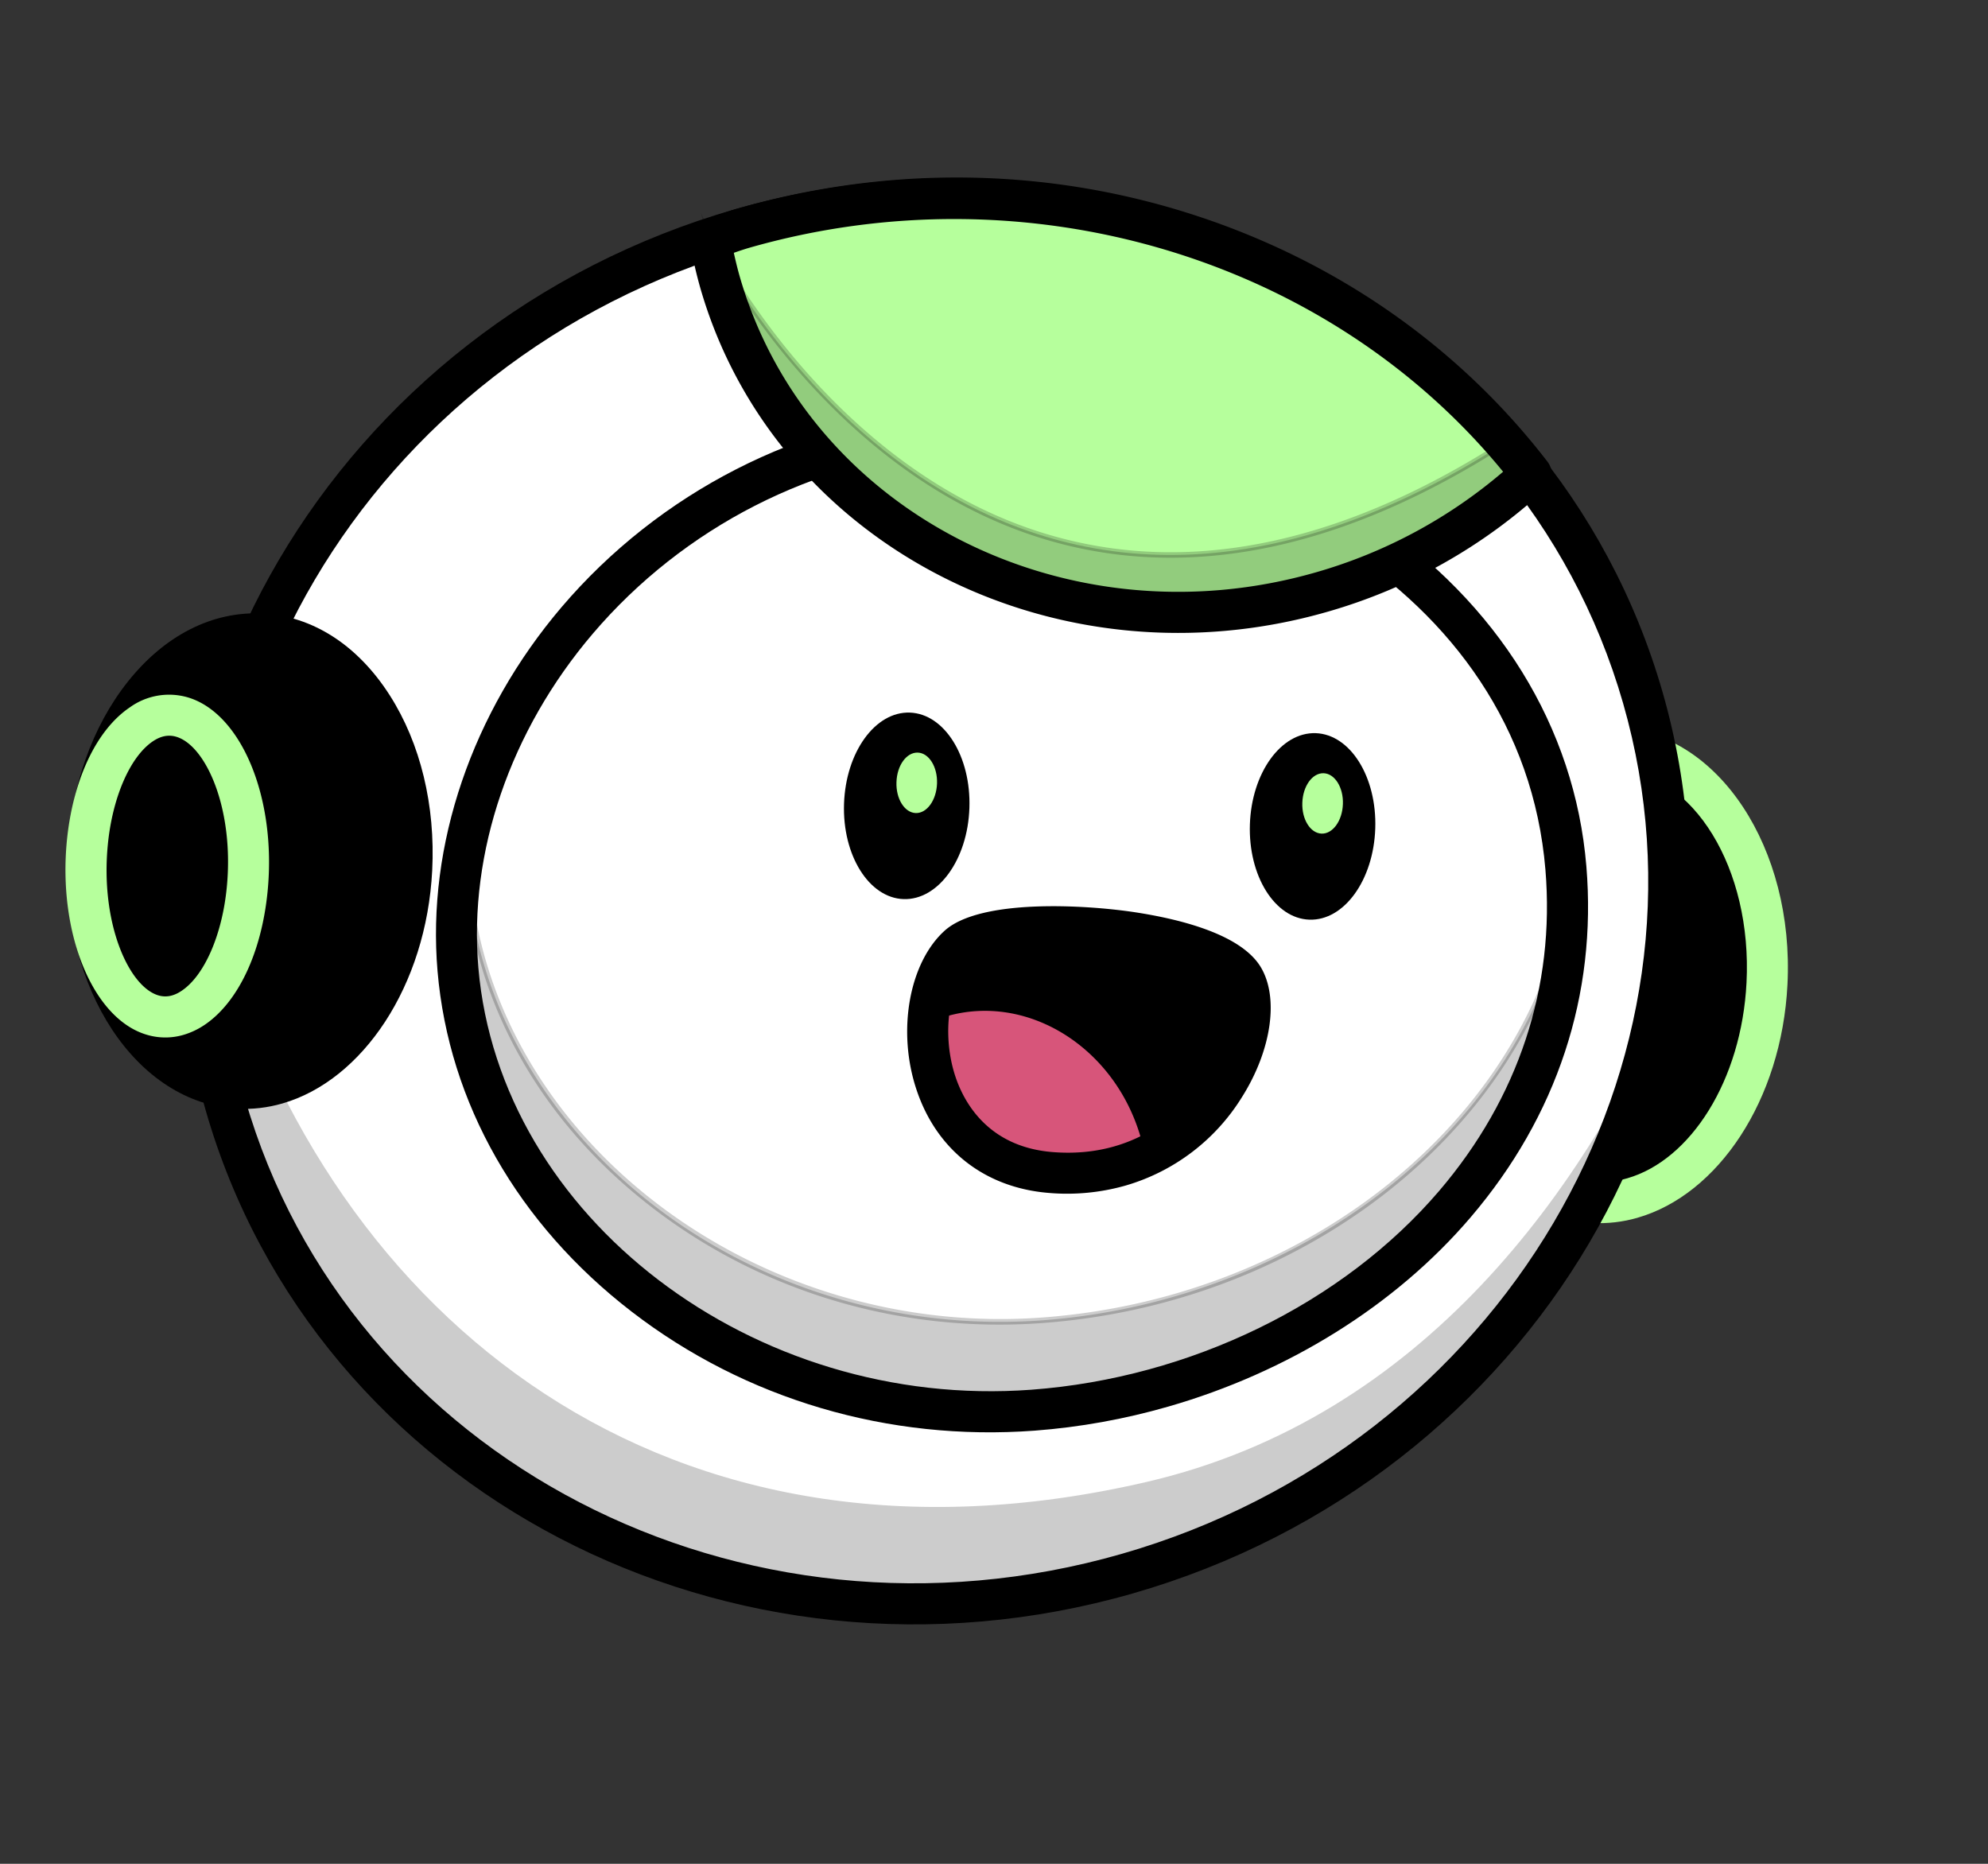
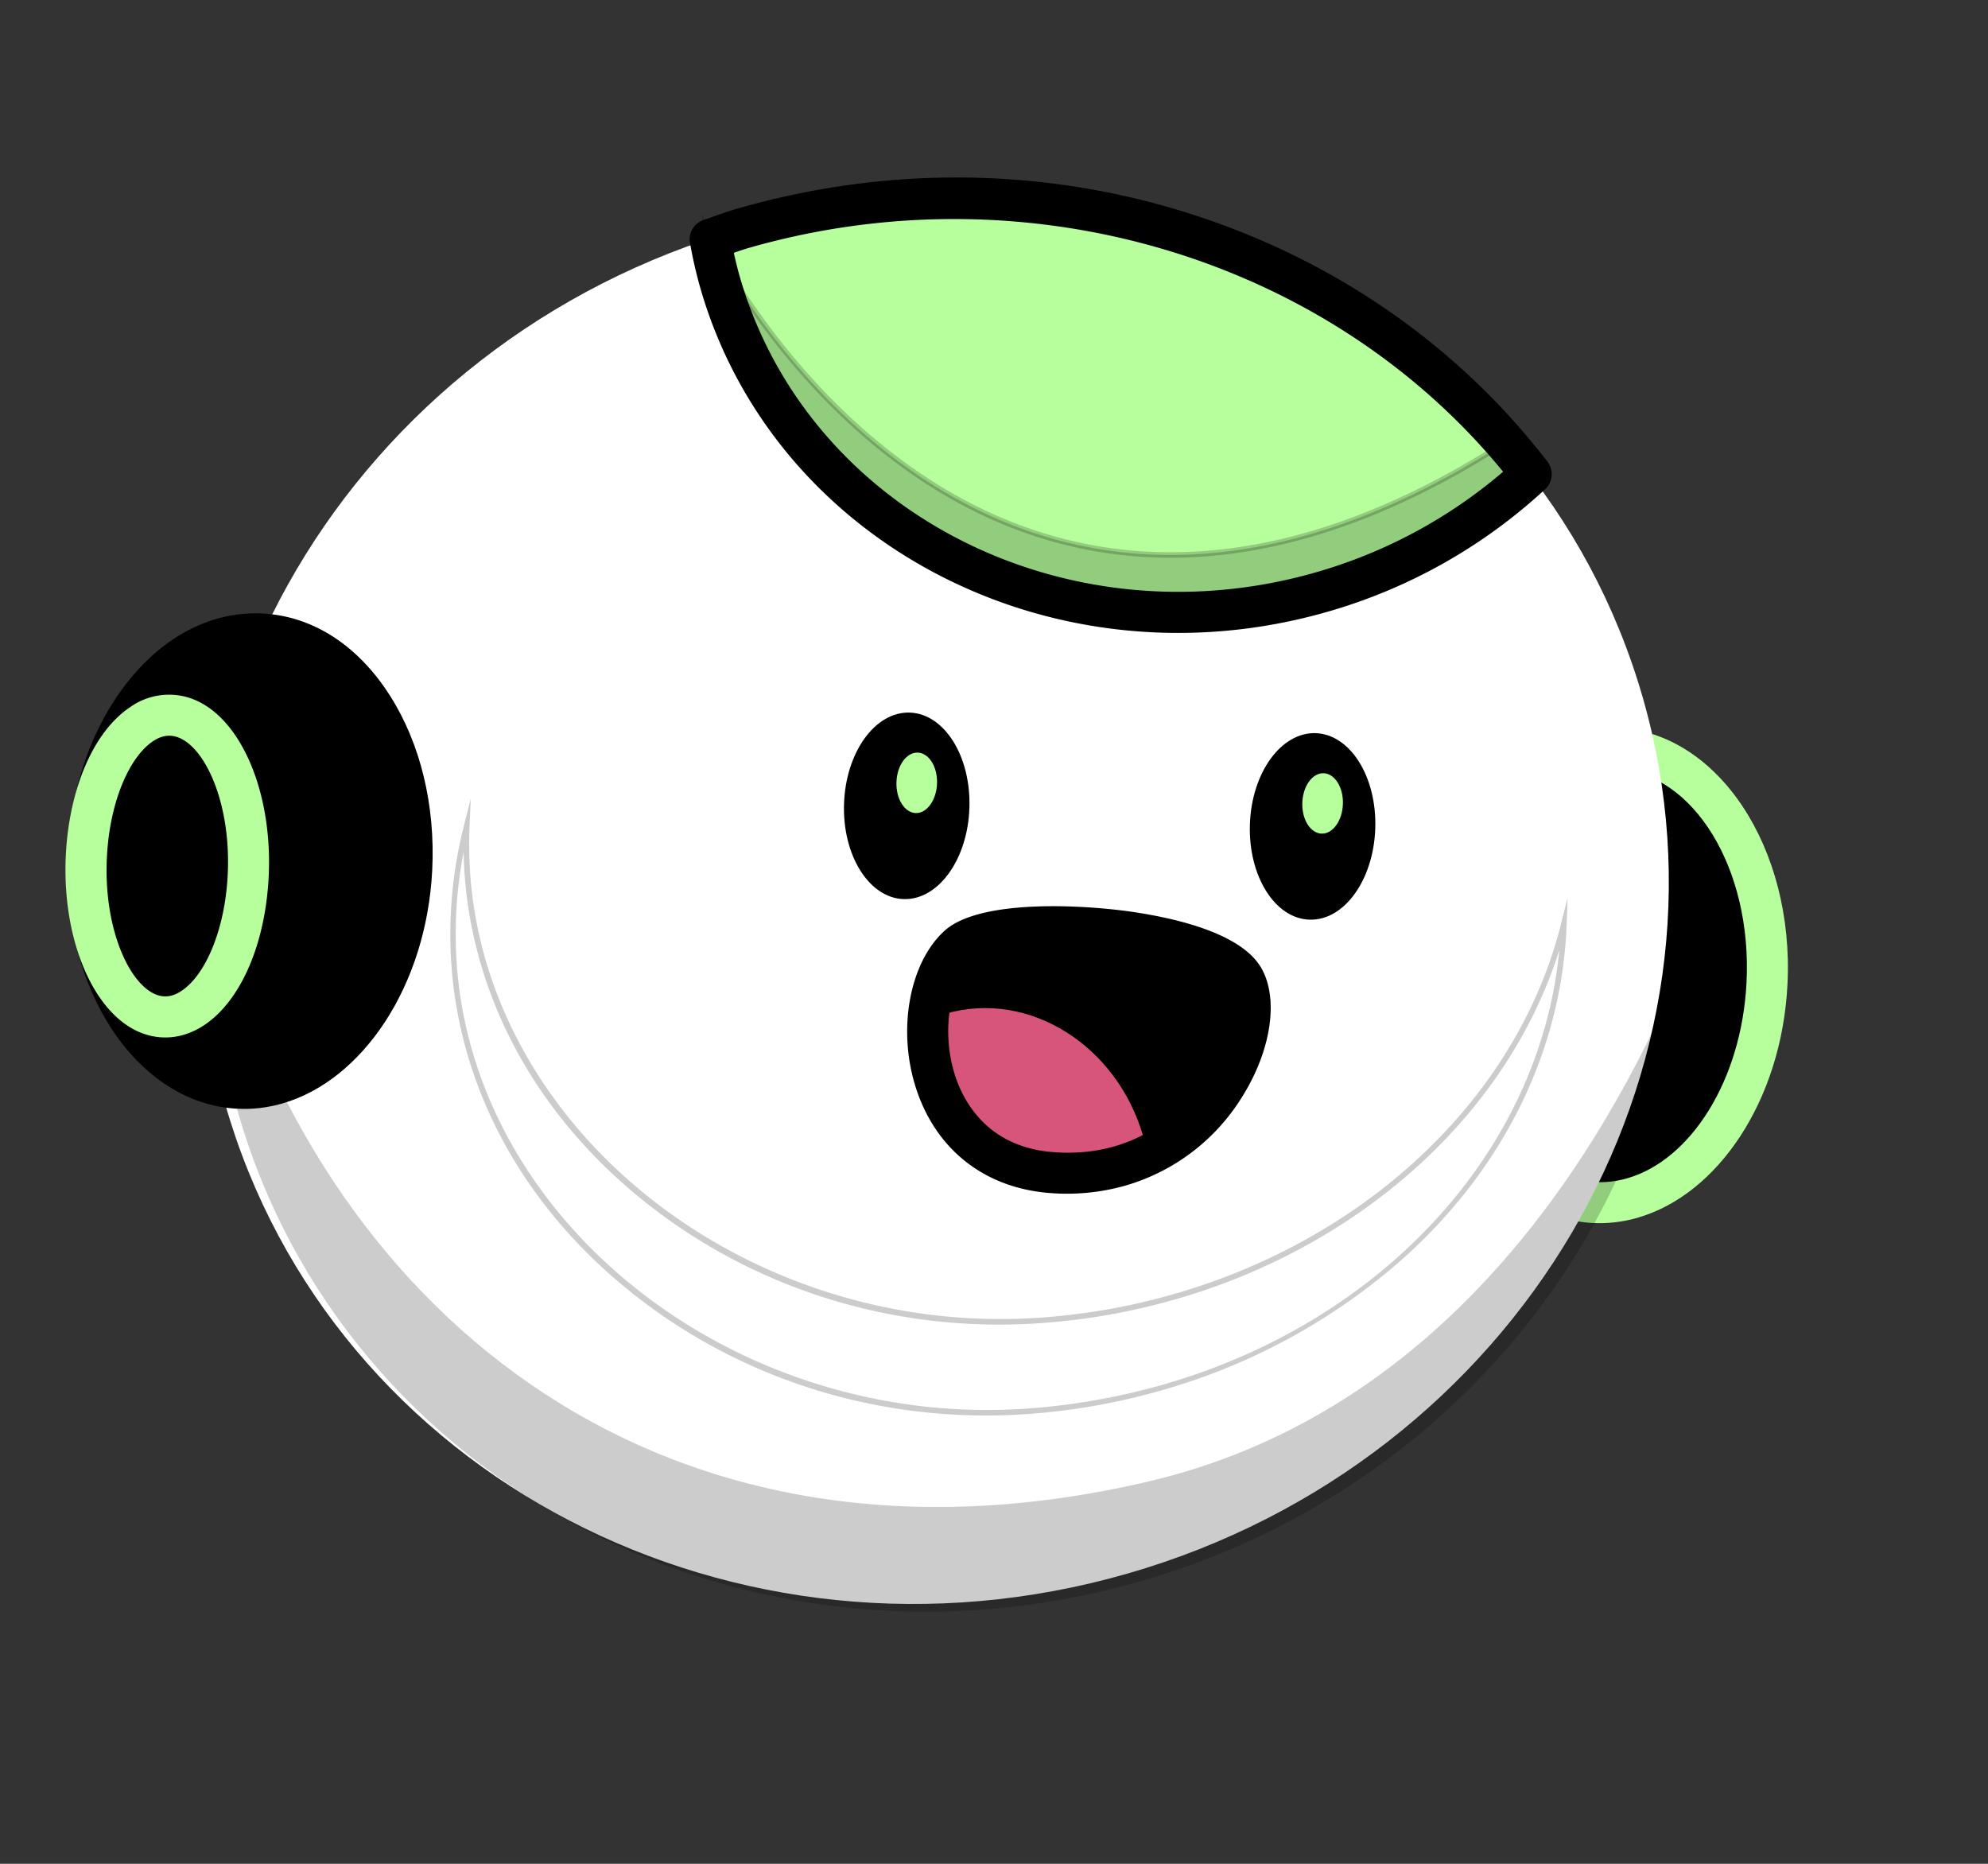
<svg xmlns="http://www.w3.org/2000/svg" width="32" height="30" fill="none">
  <rect width="100%" height="100%" fill="#333333" stroke="none" />
  <path fill="#000" fill-rule="evenodd" d="M23.233 15.567c.103-2.018 1.352-3.596 2.79-3.522 1.44.073 2.522 1.77 2.419 3.788-.103 2.019-1.353 3.596-2.79 3.524-1.44-.073-2.521-1.771-2.42-3.79z" clip-rule="evenodd" />
  <path fill="#000" fill-rule="evenodd" d="M23.237 15.27c-.007.072-.023.14-.027.214-.103 2.019.978 3.715 2.417 3.788 1.438.073 2.688-1.503 2.791-3.522a4.885 4.885 0 0 0-.17-1.546c-.178 1.912-1.378 3.378-2.764 3.307-1.046-.053-1.897-.97-2.247-2.242z" clip-rule="evenodd" opacity=".2" />
-   <path fill="#000" d="M26.268 19.242c-.209.06-.426.085-.643.074-1.46-.074-2.563-1.795-2.46-3.834.003-.043.009-.085.016-.127l.012-.09.023-.24.064.232c.356 1.292 1.222 2.16 2.206 2.21 1.347.068 2.54-1.367 2.719-3.267l.023-.24.064.232a4.92 4.92 0 0 1 .172 1.56c-.05.986-.372 1.899-.905 2.57-.373.47-.817.784-1.29.92zm-3.014-3.761v.005c-.102 1.991.964 3.67 2.375 3.742.681.035 1.342-.306 1.86-.96.521-.658.836-1.553.885-2.52a4.822 4.822 0 0 0-.11-1.298c-.257 1.826-1.446 3.174-2.782 3.105-.972-.05-1.83-.856-2.228-2.074z" opacity=".2" />
  <path fill="#B6FF9C" d="M26.36 19.601c-.236.068-.48.097-.725.084-1.618-.082-2.844-1.937-2.732-4.135.112-2.198 1.52-3.918 3.138-3.836 1.619.083 2.843 1.938 2.731 4.135-.094 1.861-1.118 3.38-2.413 3.752zm-2.796-4.016c-.094 1.833.85 3.377 2.105 3.442.177.009.354-.012.524-.061 1.022-.294 1.84-1.577 1.92-3.149.093-1.833-.85-3.377-2.105-3.442-1.255-.065-2.35 1.376-2.445 3.21z" />
  <path fill="#fff" fill-rule="evenodd" d="M3.628 17.782c-1.716-5.977 2-12.29 8.301-14.098 6.3-1.809 12.8 1.57 14.515 7.548 1.716 5.977-2 12.289-8.3 14.098-6.3 1.809-12.8-1.57-14.516-7.548z" clip-rule="evenodd" />
  <path fill="#000" d="m24.054 7.866-.028-.029c-1.153-1.208-2.438-2.142-3.82-2.776-.195.182-.793.175-1.455-.021-.7-.208-1.215-.55-1.238-.814a11.535 11.535 0 0 0-1.672-.193 13.643 13.643 0 0 0-4.274.517l-.041.012-.013-.04c-.008-.029-.019-.056-.03-.084-.013-.039-.027-.077-.038-.116a7.06 7.06 0 0 1-.157-.688l-.007-.038.036-.012a9.473 9.473 0 0 1 1.605-.437c.103-.02.207-.036.31-.053l.063-.01c.214-.036.438-.066.685-.092l.035-.004c.123-.013.25-.027.376-.036.26-.02.518-.025.736-.027.046 0 .091-.002.136-.004.073-.002.146-.005.218-.004.317.005.643.023.97.053.127.013.255.03.379.048l.113.016a11.804 11.804 0 0 1 1.025.182c.157.035.315.077.462.116l.08.02c.142.039.29.078.434.124.07.022.139.047.208.072l.128.046a11.776 11.776 0 0 1 1.308.54l.022.01c.21.104.427.221.69.373l.05.029.075.043a11.26 11.26 0 0 1 2.601 2.12l.008.008c.181.2.36.416.548.66l.025.032-.03.027a6.355 6.355 0 0 1-.397.331l-.126.099zm-3.871-2.913.03.014c1.393.634 2.688 1.569 3.85 2.78l.062-.05c.121-.096.246-.195.362-.3a11.1 11.1 0 0 0-.512-.614l-.017-.02a11.184 11.184 0 0 0-2.651-2.14l-.051-.03c-.261-.15-.477-.267-.678-.367l-.025-.011-.022-.01c-.416-.2-.844-.377-1.281-.527a5.388 5.388 0 0 1-.13-.046 4.278 4.278 0 0 0-.204-.072c-.142-.044-.288-.083-.43-.121l-.08-.021a11.98 11.98 0 0 0-1-.224 12.251 12.251 0 0 0-.476-.072l-.114-.016a7.942 7.942 0 0 0-.375-.047c-.324-.03-.648-.048-.963-.053a3.801 3.801 0 0 0-.213.004 12.241 12.241 0 0 0-.869.03c-.123.01-.25.023-.372.036l-.036.004a12.26 12.26 0 0 0-.68.09l-.063.011a9.865 9.865 0 0 0-.307.053c-.525.102-.98.213-1.398.365l-.16.056c.047.246.094.452.148.642.011.038.024.074.037.11l.017.046c1.367-.39 2.8-.562 4.26-.51.534.02 1.081.084 1.721.202l.04.007-.004.041c-.023.192.42.537 1.175.76.711.212 1.262.18 1.384.026l.024-.026z" opacity=".6" />
  <path fill="#EA5656" fill-rule="evenodd" d="M11.96 3.675c-.18.052-.352.12-.529.178.042.23.092.458.157.686 1.139 3.966 5.475 6.2 9.686 4.991a8.285 8.285 0 0 0 3.373-1.898C21.847 4 16.849 2.272 11.96 3.675z" clip-rule="evenodd" />
  <path fill="#000" d="M21.286 9.573c-4.228 1.214-8.597-1.039-9.74-5.02a7.094 7.094 0 0 1-.158-.691l-.007-.038.037-.012c.06-.02.122-.042.182-.064.113-.04.229-.081.348-.116a12.248 12.248 0 0 1 7.152.09c2.252.725 4.182 2.068 5.582 3.884l.025.031-.03.027a8.377 8.377 0 0 1-3.391 1.909zm-9.804-5.69c.046.246.093.452.148.644 1.13 3.936 5.45 6.16 9.63 4.96a8.292 8.292 0 0 0 3.327-1.86c-2.863-3.684-7.927-5.256-12.615-3.91-.117.034-.232.075-.343.114a5.73 5.73 0 0 1-.147.052z" />
  <path fill="#000" fill-rule="evenodd" d="M3.422 14.532c-.043 1.14.095 2.28.41 3.376 1.717 5.978 8.215 9.356 14.516 7.547 4.728-1.357 8.002-5.25 8.614-9.635-1.431 3.288-4.04 6.998-8.508 8.034-7.714 1.79-13.127-2.605-14.931-8.888-.042-.146-.066-.29-.101-.434z" clip-rule="evenodd" opacity=".2" />
-   <path fill="#000" d="M18.235 25.648c-6.466 1.856-13.16-1.632-14.924-7.775-1.763-6.143 2.062-12.65 8.527-14.507 6.465-1.856 13.16 1.632 14.924 7.775 1.763 6.142-2.062 12.65-8.527 14.507zM12.02 4.002c-6.115 1.755-9.737 7.897-8.074 13.69 1.663 5.792 7.991 9.076 14.107 7.32 6.115-1.755 9.737-7.896 8.074-13.69-1.663-5.792-7.992-9.076-14.107-7.32z" />
-   <path fill="#000" fill-rule="evenodd" d="M7.515 13.28a7.043 7.043 0 0 0-.198 2.34c.358 4.184 4.546 7.445 9.258 7.094 4.415-.33 8.44-3.496 8.598-7.842-.893 3.578-4.482 6.087-8.385 6.379-4.71.35-8.899-2.91-9.258-7.094a6.774 6.774 0 0 1-.015-.876z" clip-rule="evenodd" opacity=".2" />
  <path fill="#000" d="M18.7 22.378c-.693.2-1.404.326-2.122.38-2.282.17-4.516-.49-6.29-1.856-1.77-1.362-2.84-3.236-3.015-5.278a7.083 7.083 0 0 1 .2-2.354l.105-.415-.019.428c-.013.29-.008.58.016.87.357 4.169 4.575 7.399 9.21 7.053 4.057-.302 7.489-2.911 8.345-6.346l.103-.41-.015.423c-.075 2.057-1.04 3.995-2.718 5.459a9.976 9.976 0 0 1-3.8 2.046zM7.463 13.711a6.93 6.93 0 0 0-.103 1.906c.358 4.168 4.576 7.398 9.21 7.053.73-.054 1.452-.183 2.156-.384 3.5-1.005 6.06-3.733 6.374-6.996-1.026 3.267-4.377 5.712-8.31 6.005-2.282.17-4.515-.49-6.29-1.856-1.769-1.362-2.84-3.236-3.015-5.278a6.358 6.358 0 0 1-.022-.45z" opacity=".2" />
-   <path fill="#000" d="M18.804 22.641c-.702.202-1.422.332-2.15.387-2.352.175-4.656-.505-6.486-1.915-1.83-1.41-2.943-3.357-3.125-5.48-.174-2.03.554-4.166 1.996-5.86 1.574-1.848 3.846-3.01 6.235-3.188 2.401-.18 4.875.455 6.786 1.74 2.055 1.381 3.289 3.377 3.475 5.618.172 2.068-.472 4.022-1.863 5.651-1.218 1.427-2.953 2.497-4.868 3.047zM7.7 15.577c.345 4.015 4.422 7.125 8.903 6.792 2.561-.191 5.016-1.389 6.565-3.203 1.274-1.493 1.865-3.28 1.708-5.168-.382-4.583-5.257-7.074-9.554-6.754-2.214.165-4.321 1.243-5.781 2.957-1.33 1.561-2 3.52-1.841 5.376z" />
  <path fill="#000" fill-rule="evenodd" d="M1.418 13.728c.103-2.019 1.352-3.596 2.79-3.522 1.44.073 2.522 1.77 2.419 3.788-.103 2.019-1.353 3.596-2.791 3.523-1.438-.072-2.521-1.77-2.418-3.789z" clip-rule="evenodd" />
  <path fill="#000" fill-rule="evenodd" d="M1.439 13.078a5.15 5.15 0 0 0-.083.667c-.102 2.019.98 3.715 2.418 3.788 1.438.074 2.687-1.505 2.79-3.523a5.01 5.01 0 0 0-.043-.905c-.31 1.686-1.433 2.921-2.708 2.856-1.215-.063-2.167-1.29-2.374-2.883z" clip-rule="evenodd" opacity=".2" />
  <path fill="#000" d="M4.544 17.762c-.236.068-.48.097-.725.084C2.2 17.764.976 15.91 1.088 13.711c.053-1.045.396-2.015.966-2.734.595-.751 1.366-1.143 2.172-1.102.805.041 1.532.509 2.048 1.317.494.773.736 1.774.683 2.818-.095 1.861-1.12 3.38-2.413 3.752zm-2.796-4.016c-.094 1.833.85 3.377 2.105 3.442.177.009.354-.012.524-.061 1.022-.294 1.84-1.577 1.92-3.148.047-.909-.159-1.772-.58-2.43-.397-.623-.939-.982-1.525-1.012-.586-.03-1.161.273-1.62.851-.485.612-.778 1.45-.824 2.358z" />
  <path fill="#B6FF9C" fill-rule="evenodd" d="M11.96 3.675c-.18.052-.352.12-.529.178.042.23.092.458.157.686.727 2.532 2.758 4.358 5.228 5.033a8.252 8.252 0 0 0 4.458-.042 8.286 8.286 0 0 0 3.373-1.897c-2.8-3.634-7.798-5.362-12.687-3.958z" clip-rule="evenodd" />
  <path fill="#B6FF9C" d="M2.951 16.658a1.038 1.038 0 0 1-.59-.003c-.867-.257-1.431-1.63-1.284-3.128.098-.98.476-1.78 1.014-2.142a1.08 1.08 0 0 1 .932-.16c.868.257 1.432 1.63 1.284 3.128-.097.98-.475 1.78-1.013 2.143-.105.071-.22.126-.343.162zm-1.215-3.066c-.124 1.253.33 2.286.814 2.43.124.036.247.012.375-.075.365-.245.65-.897.725-1.66.124-1.252-.329-2.285-.813-2.428-.125-.037-.248-.013-.376.073-.365.246-.65.897-.725 1.66z" />
  <path fill="#000" d="M21.365 9.848c-4.38 1.257-8.907-1.084-10.094-5.218a7.336 7.336 0 0 1-.164-.717.33.33 0 0 1 .22-.373c.06-.02.118-.04.177-.062.117-.041.238-.084.365-.12 2.43-.698 4.96-.666 7.319.092 2.307.742 4.285 2.118 5.72 3.98a.33.33 0 0 1-.036.444 8.668 8.668 0 0 1-3.507 1.974zM11.812 4.07c.03.135.06.258.094.377 1.086 3.784 5.248 5.922 9.277 4.765a8.033 8.033 0 0 0 3.012-1.619c-2.819-3.444-7.656-4.89-12.144-3.602a5.16 5.16 0 0 0-.24.079z" />
  <path fill="#000" fill-rule="evenodd" d="M13.586 12.937c.028-.83.502-1.487 1.06-1.467.557.02.986.706.958 1.535-.027.829-.502 1.486-1.06 1.467-.557-.019-.986-.706-.958-1.535z" clip-rule="evenodd" />
  <path fill="#B6FF9C" fill-rule="evenodd" d="M14.43 12.59c.008-.27.162-.482.343-.476.18.006.319.229.31.497-.01.269-.163.482-.343.476-.18-.006-.32-.23-.31-.498z" clip-rule="evenodd" />
  <path fill="#000" fill-rule="evenodd" d="M15.426 15.226c.647-.585 4.1-.309 4.586.513.487.823-.634 3.34-3.109 3.132-2.17-.181-2.36-2.846-1.477-3.645z" clip-rule="evenodd" />
  <path fill="#D7557A" fill-rule="evenodd" d="M15.228 16.315c-.1.029-.19.075-.284.116-.072 1.053.47 2.322 1.948 2.446.607.05 1.13-.065 1.57-.276-.018-.101-.028-.202-.058-.303-.424-1.478-1.846-2.365-3.176-1.983z" clip-rule="evenodd" />
-   <path fill="#000" d="M18.02 18.816a3.13 3.13 0 0 1-1.132.104c-1.475-.123-2.065-1.378-1.989-2.493l.002-.026.025-.011.065-.03a1.64 1.64 0 0 1 .223-.088c1.352-.388 2.802.515 3.232 2.013.019.071.034.143.044.217l.015.09.006.033-.03.015c-.15.072-.303.13-.461.176zm-3.034-2.355c-.062 1.066.506 2.255 1.91 2.372a2.965 2.965 0 0 0 1.516-.258l-.01-.059a1.68 1.68 0 0 0-.04-.206c-.417-1.451-1.817-2.327-3.122-1.953a1.598 1.598 0 0 0-.211.084l-.043.02z" />
  <path fill="#000" d="M18.114 19.084a3.443 3.443 0 0 1-1.238.117c-1.022-.085-1.795-.687-2.12-1.651-.32-.944-.126-2.049.449-2.569.571-.516 2.252-.42 3.06-.298.755.115 1.72.362 2.032.889.291.492.17 1.33-.303 2.083a3.276 3.276 0 0 1-1.88 1.429zm-2.466-3.612c-.379.342-.498 1.18-.266 1.866.14.413.526 1.118 1.55 1.205 1.48.123 2.244-.825 2.503-1.24.36-.574.432-1.16.293-1.395-.105-.177-.639-.431-1.562-.571-1.195-.182-2.287-.075-2.518.134z" />
  <path fill="#000" fill-rule="evenodd" d="M11.427 3.828s4.253 8.831 12.851 3.263l.322.54s-1.2 1.49-3.61 1.98c-3.278.667-8.171-.161-9.563-5.783z" clip-rule="evenodd" opacity=".2" />
  <path fill="#000" d="M21.557 9.518a7.236 7.236 0 0 1-.56.137c-1.91.388-3.92.192-5.515-.537-2.089-.956-3.467-2.732-4.098-5.28l-.103-.414.185.385c.019.037 1.87 3.804 5.504 4.823 2.243.63 4.694.1 7.284-1.578l.038-.025.362.605-.02.024c-.01.014-1.047 1.278-3.077 1.86zm-9.992-5.342c1.449 5.088 5.943 6.098 9.415 5.393 2.201-.448 3.4-1.752 3.566-1.944l-.283-.472c-2.598 1.672-5.06 2.198-7.319 1.564-3.031-.85-4.833-3.59-5.38-4.541z" opacity=".2" />
  <path fill="#000" fill-rule="evenodd" d="M20.119 13.268c.028-.829.502-1.486 1.06-1.467.557.02.986.706.958 1.535-.028.83-.502 1.486-1.06 1.467-.557-.018-.986-.706-.958-1.535z" clip-rule="evenodd" />
  <path fill="#B6FF9C" fill-rule="evenodd" d="M20.963 12.921c.009-.269.162-.481.343-.475.18.006.32.229.31.497-.009.268-.163.481-.343.475-.18-.006-.32-.229-.31-.497z" clip-rule="evenodd" />
</svg>